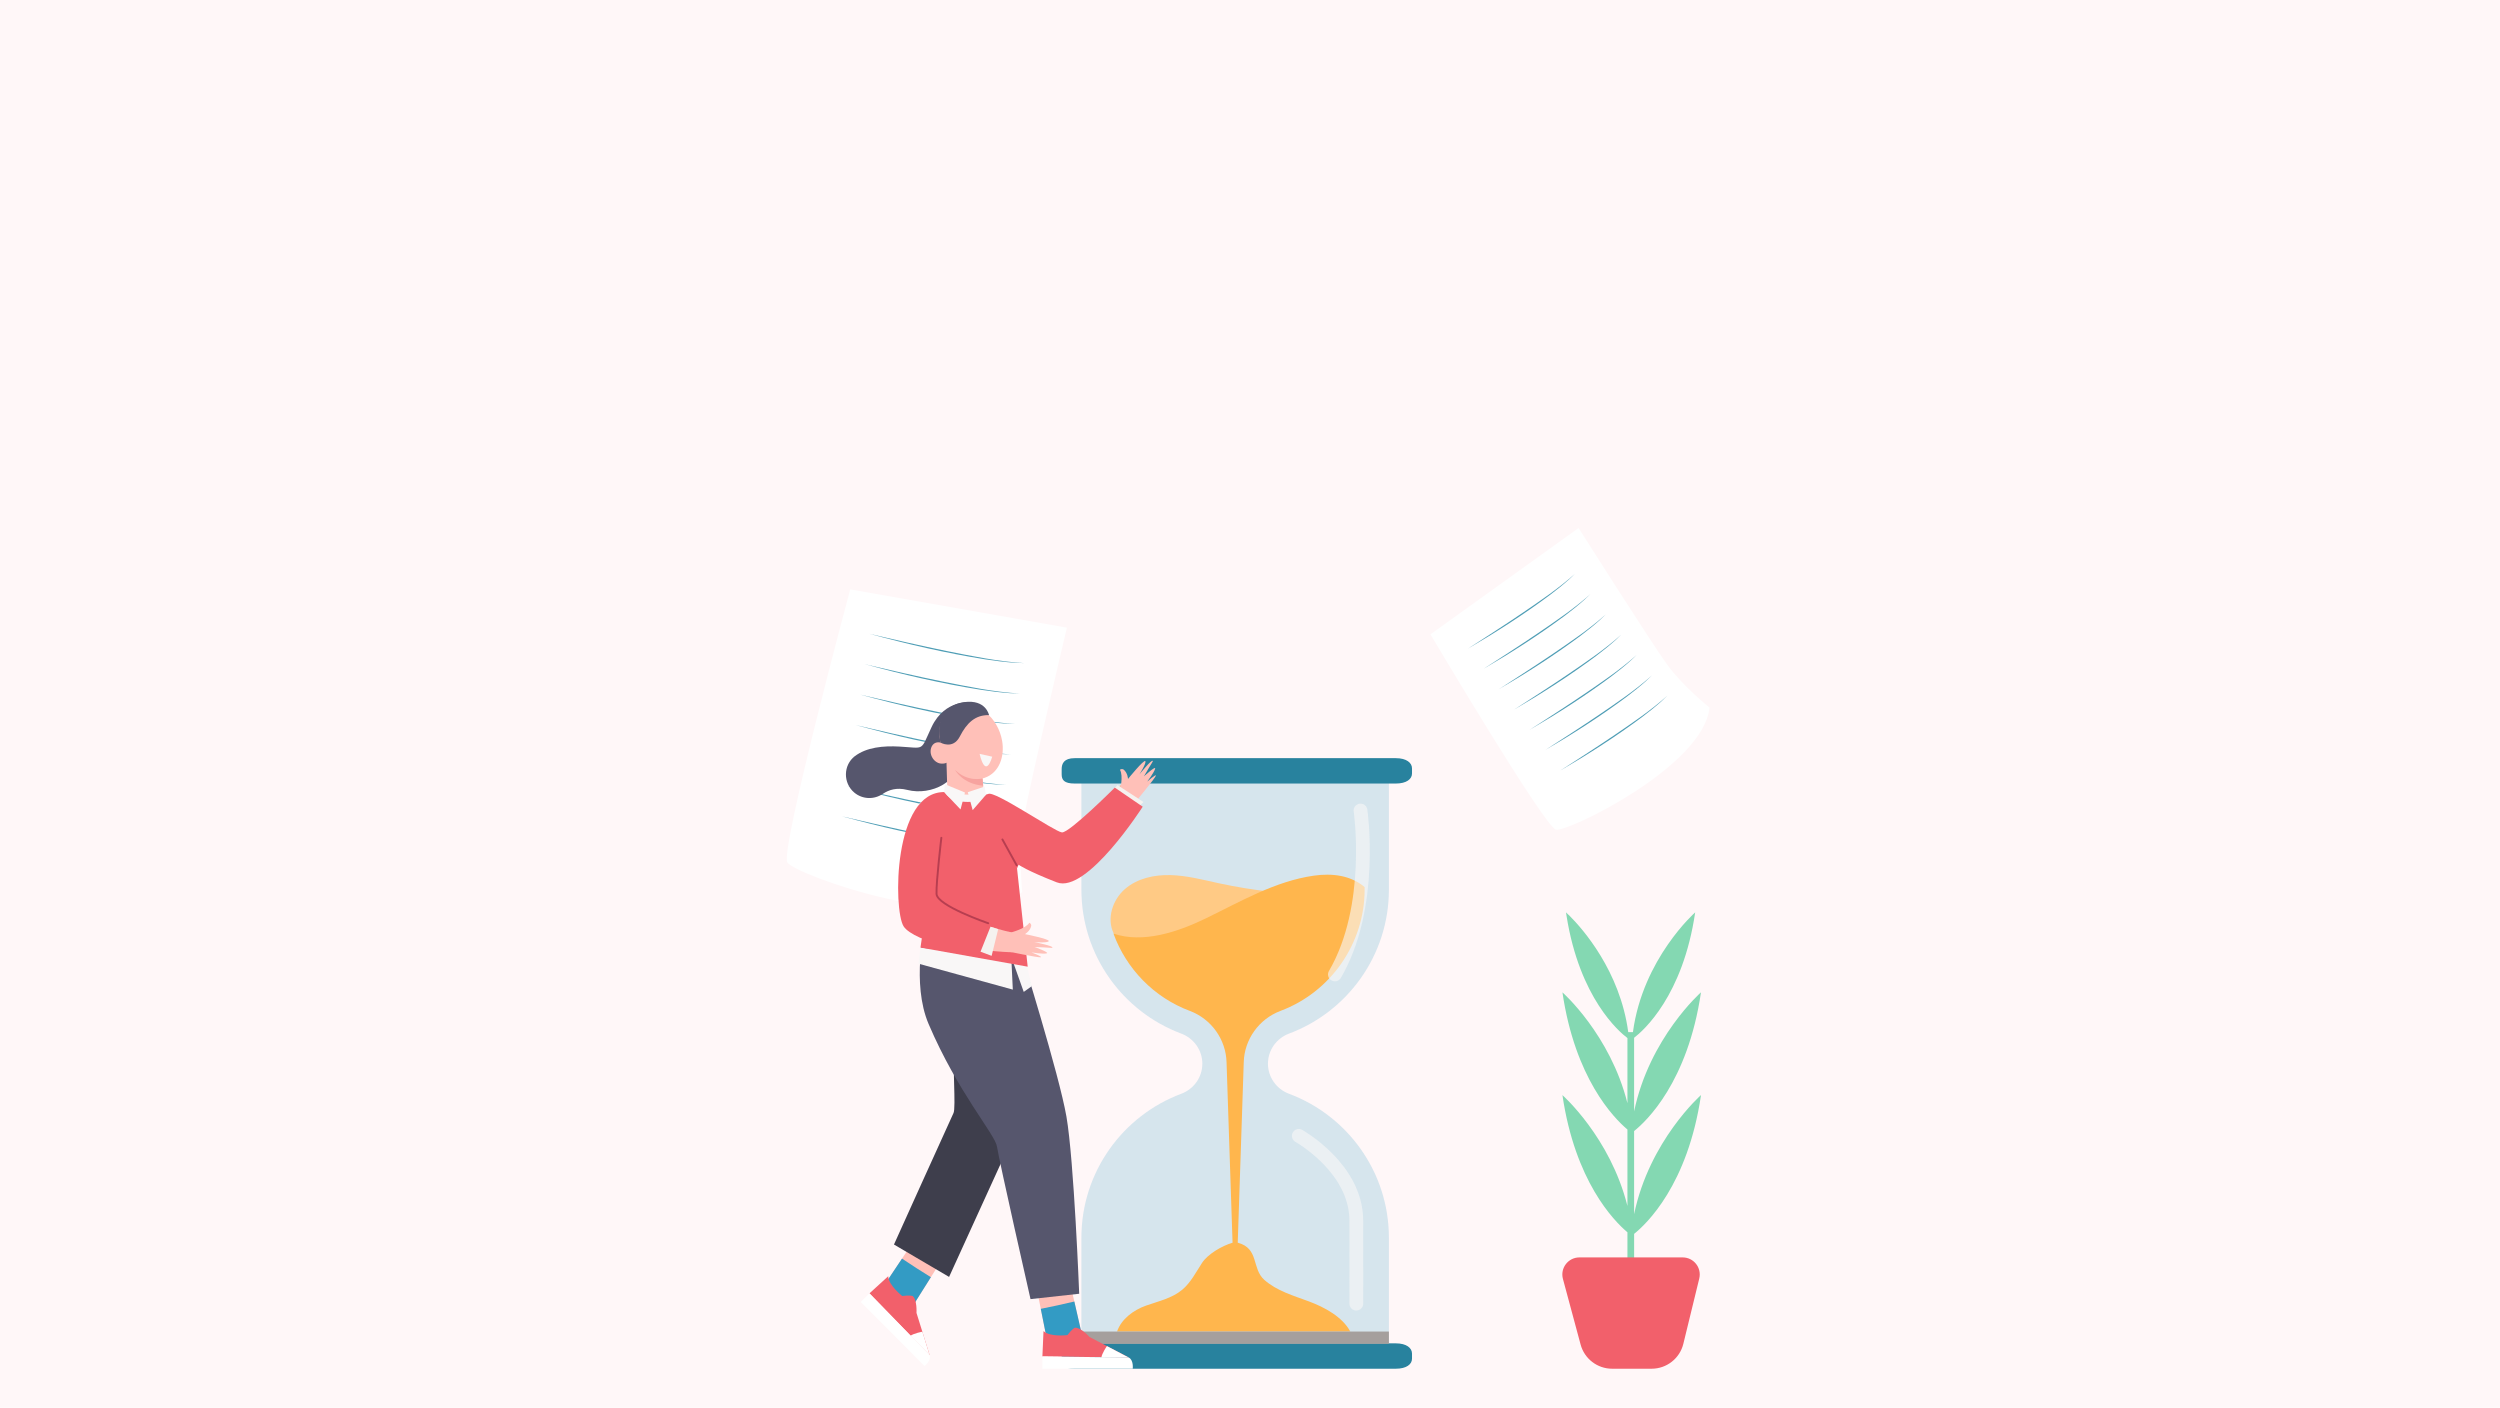
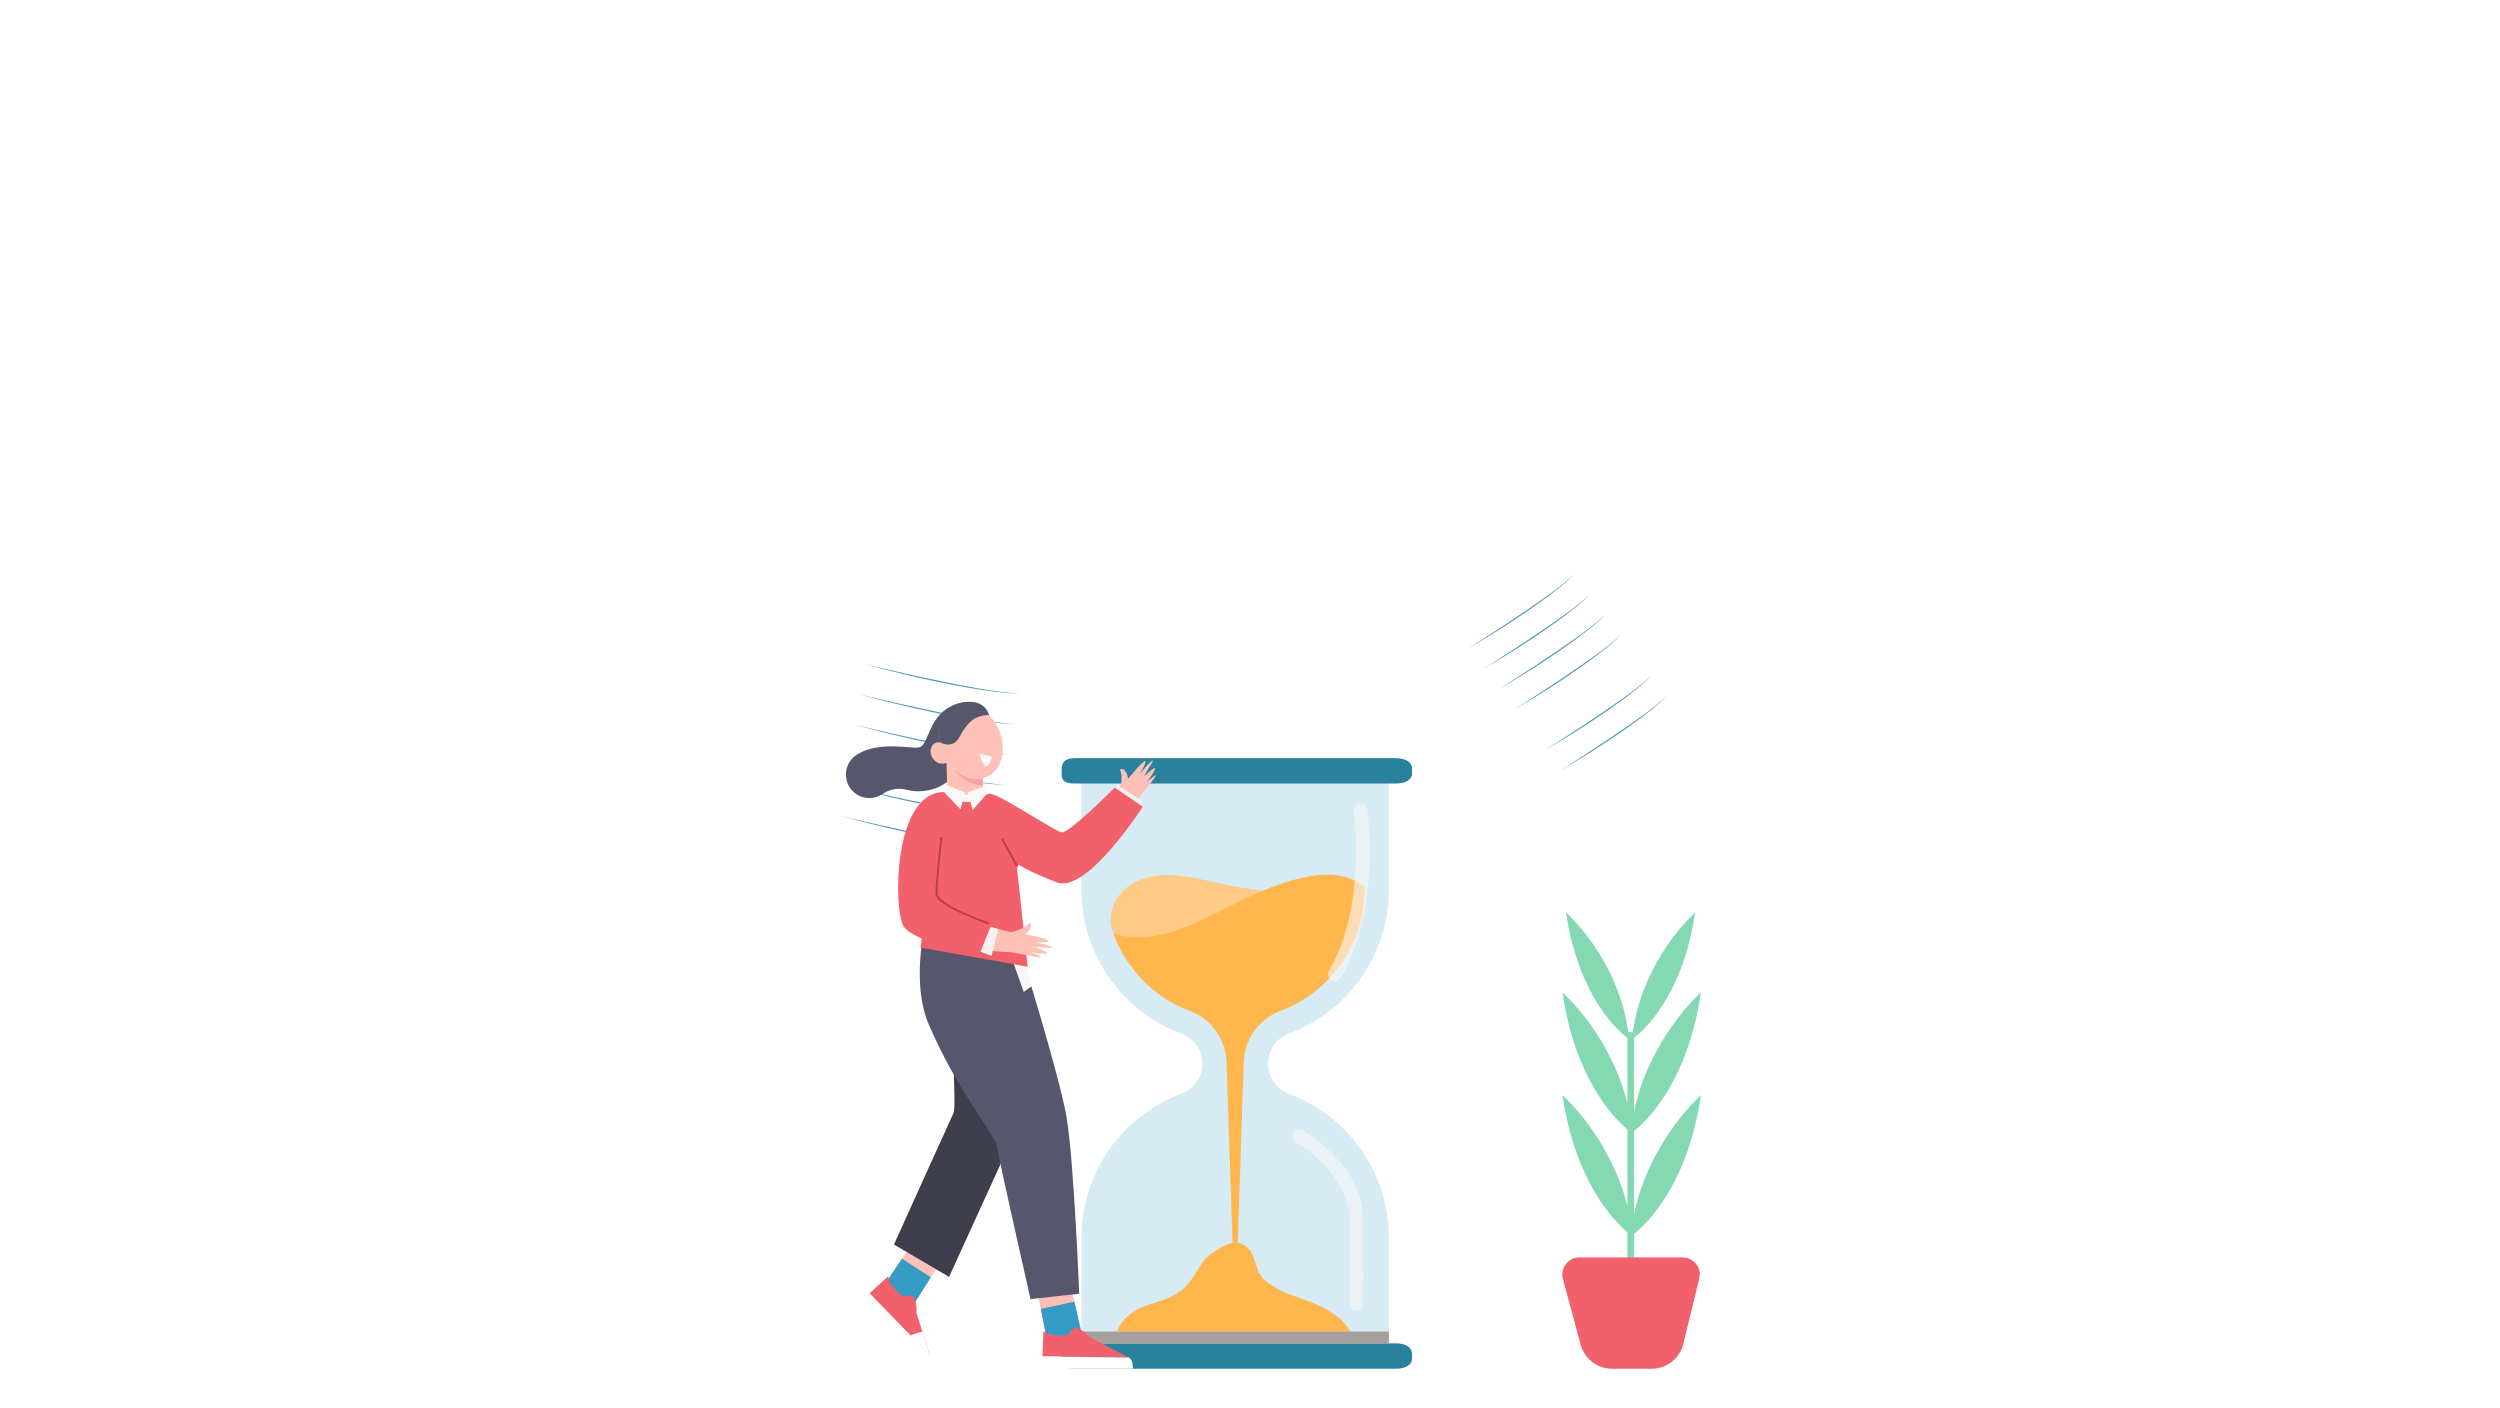
<svg xmlns="http://www.w3.org/2000/svg" viewBox="0 0 1922.05 1082.35">
  <g isolation="isolate">
    <g id="Layer_1">
-       <rect width="1922.05" height="1082.35" fill="#fff7f8" />
      <g>
        <g>
          <g>
            <path d="M653.67,453.14s-53.96,200.51-48.37,209.89c5.59,9.38,137.73,57.02,180.6,22.83,0,0-3.23-31.33,1.15-56.49,4.39-25.15,33.2-146.81,33.2-146.81l-166.58-29.43Z" fill="#fff" />
            <g>
-               <path d="M668.37,487.27c19.19,4.47,40.03,9.32,59.27,13.22,19.82,3.97,39.71,8.11,59.93,9.34-2.53-.09-5.06-.14-7.59-.28-7.08-.5-15.67-1.55-22.64-2.65-30.01-4.76-59.66-11.66-88.97-19.63h0Z" fill="#4e9db5" />
              <path d="M664.86,510.65c19.19,4.47,40.03,9.32,59.27,13.22,19.82,3.97,39.71,8.11,59.93,9.34-2.53-.09-5.06-.14-7.59-.28-7.08-.5-15.67-1.55-22.64-2.65-30.01-4.76-59.66-11.66-88.97-19.63h0Z" fill="#4e9db5" />
              <path d="M661.34,534.04c19.19,4.47,40.03,9.32,59.27,13.22,19.82,3.97,39.71,8.11,59.93,9.34-2.53-.09-5.06-.14-7.59-.28-7.08-.5-15.67-1.55-22.64-2.65-30.01-4.76-59.66-11.66-88.97-19.63h0Z" fill="#4e9db5" />
              <path d="M657.83,557.43c19.19,4.47,40.03,9.32,59.27,13.22,19.82,3.97,39.71,8.11,59.93,9.34-2.53-.09-5.06-.14-7.59-.28-7.08-.5-15.67-1.55-22.64-2.65-30.01-4.76-59.66-11.66-88.97-19.63h0Z" fill="#4e9db5" />
              <path d="M654.32,580.82c19.19,4.47,40.03,9.32,59.27,13.22,19.82,3.97,39.71,8.11,59.93,9.34-2.53-.09-5.06-.14-7.59-.28-7.08-.5-15.67-1.55-22.64-2.65-30.01-4.76-59.66-11.66-88.97-19.63h0Z" fill="#4e9db5" />
              <path d="M650.81,604.21c19.19,4.47,40.03,9.32,59.27,13.22,19.82,3.97,39.71,8.11,59.93,9.34-2.53-.09-5.06-.14-7.59-.28-7.08-.5-15.67-1.55-22.64-2.65-30.01-4.76-59.66-11.66-88.97-19.63h0Z" fill="#4e9db5" />
              <path d="M647.3,627.6c19.19,4.47,40.03,9.32,59.27,13.22,19.82,3.97,39.71,8.11,59.93,9.34-2.53-.09-5.06-.14-7.59-.28-7.08-.5-15.67-1.55-22.64-2.65-30.01-4.76-59.66-11.66-88.97-19.63h0Z" fill="#4e9db5" />
            </g>
          </g>
          <g>
            <path d="M1099.78,487.7s87.68,148.05,96.47,150.16c8.79,2.12,113.53-48.67,118.06-93.88,0,0-20.45-16.22-32.83-33.38-12.38-17.16-67.84-104.66-67.84-104.66l-113.87,81.75Z" fill="#fff" />
            <g>
              <path d="M1128.52,498.73c13.72-8.85,28.65-18.41,42.1-27.57,13.83-9.45,27.8-18.84,40.27-30.06-1.51,1.46-3,2.93-4.55,4.35-4.38,3.92-9.97,8.42-14.65,11.93-20.18,15.07-41.43,28.66-63.17,41.35h0Z" fill="#4e9db5" />
              <path d="M1140.36,514.35c13.72-8.85,28.65-18.41,42.1-27.57,13.83-9.45,27.8-18.84,40.27-30.06-1.51,1.46-3,2.93-4.55,4.35-4.38,3.92-9.97,8.42-14.65,11.93-20.18,15.07-41.43,28.66-63.17,41.35h0Z" fill="#4e9db5" />
              <path d="M1152.2,529.97c13.72-8.85,28.65-18.41,42.1-27.57,13.83-9.45,27.8-18.84,40.27-30.06-1.51,1.46-3,2.93-4.55,4.35-4.38,3.92-9.97,8.42-14.65,11.93-20.18,15.07-41.43,28.66-63.17,41.35h0Z" fill="#4e9db5" />
              <path d="M1164.03,545.59c13.72-8.85,28.65-18.41,42.1-27.57,13.83-9.45,27.8-18.84,40.27-30.06-1.51,1.46-3,2.93-4.55,4.35-4.38,3.92-9.97,8.42-14.65,11.93-20.18,15.07-41.43,28.66-63.17,41.35h0Z" fill="#4e9db5" />
-               <path d="M1175.87,561.21c13.72-8.85,28.65-18.41,42.1-27.57,13.83-9.45,27.8-18.84,40.27-30.06-1.51,1.46-3,2.93-4.55,4.35-4.38,3.92-9.97,8.42-14.65,11.93-20.18,15.07-41.43,28.66-63.17,41.35h0Z" fill="#4e9db5" />
              <path d="M1187.71,576.83c13.72-8.85,28.65-18.41,42.1-27.57,13.83-9.45,27.8-18.84,40.27-30.06-1.51,1.46-3,2.93-4.55,4.35-4.38,3.92-9.97,8.42-14.65,11.93-20.18,15.07-41.43,28.66-63.17,41.35h0Z" fill="#4e9db5" />
              <path d="M1199.54,592.45c13.72-8.85,28.65-18.41,42.1-27.57,13.83-9.45,27.8-18.84,40.27-30.06-1.51,1.46-3,2.93-4.55,4.35-4.38,3.92-9.97,8.42-14.65,11.93-20.18,15.07-41.43,28.66-63.17,41.35h0Z" fill="#4e9db5" />
            </g>
          </g>
        </g>
        <g>
          <path d="M1067.81,583.66v100.26c0,50.71-31.94,93.96-76.79,110.73-4.84,1.82-8.89,5.01-11.73,9.04-2.83,4.05-4.46,8.92-4.46,14.1,0,10.34,6.51,19.5,16.19,23.12,44.86,16.78,76.79,60.02,76.79,110.74v100.26h-236.41v-100.26c0-50.72,31.94-93.96,76.78-110.74,4.84-1.82,8.9-5.01,11.74-9.04,2.84-4.03,4.46-8.9,4.46-14.08,0-10.35-6.51-19.5-16.2-23.14-44.84-16.77-76.78-60.02-76.78-110.73v-100.26h236.41Z" fill="#339bc4" opacity=".2" />
          <path d="M1085.58,590.73v3.96c0,4.28-4.24,7.71-12.44,7.71h-246.91c-8.22,0-10-2.84-10-7.11v-3.96c0-4.28,1.78-8.44,10-8.44h246.91c8.2,0,12.44,3.57,12.44,7.85Z" fill="#28829e" />
          <path d="M998.55,873.28s44.1,24.61,44.2,64.98c.1,40.37,0,64,0,64" fill="none" opacity=".61" stroke="#f9f7f7" stroke-linecap="round" stroke-miterlimit="10" stroke-width="10.59" />
          <path d="M1085.58,1040.63v3.96c0,4.28-4.24,7.71-12.44,7.71h-246.91c-8.22,0-10-2.84-10-7.11v-3.96c0-4.28,1.78-8.44,10-8.44h246.91c8.2,0,12.44,3.57,12.44,7.85Z" fill="#28829e" />
          <path d="M856.18,717.54c-5.5-11.31-.83-25.74,8.66-34,9.48-8.25,22.67-11.12,35.24-10.75,12.57.37,24.84,3.64,37.13,6.3,26.59,5.76,53.78,8.72,80.99,8.82-29.42,24.14-65.61,34.26-103.31,39.48-10.01,1.39-20.16,2.44-30.21,1.33s-24.07-2.09-28.49-11.18Z" fill="#ffca85" />
          <path d="M984.49,777.18c38.68-14.47,64.66-51.95,64.66-93.25v-1.92c-10.74-9.07-24.93-10.81-39.1-8.78-29.73,4.25-56.4,19.95-83,32.85-21.82,10.58-48.38,19.37-70.99,11.7,9.8,26.9,30.98,49.05,58.67,59.41,16.61,6.21,27.84,22.03,28.27,39.57l4.62,138.68c-8.25,2.35-19.11,8.84-23.45,15.48-4.7,7.19-8.65,15.12-15.23,20.64-7.81,6.56-18.23,8.83-27.85,12.22-9.62,3.39-18.97,10.31-22.3,19.95h179.35c-6.06-11.28-19.72-18.67-31.72-23.14-12-4.47-24.79-8.11-34.38-16.59-9.88-8.74-3.81-24.18-20.45-28.6l4.62-138.64c.43-17.54,11.67-33.36,28.28-39.57Z" fill="#ffb64d" />
          <path d="M1045.99,623.14s10.83,73.84-19.69,126.03" fill="none" opacity=".61" stroke="#f9f7f7" stroke-linecap="round" stroke-miterlimit="10" stroke-width="10.59" />
          <rect x="831.4" y="1023.72" width="236.41" height="9.46" fill="#a59f9d" mix-blend-mode="color-burn" />
        </g>
        <g>
          <g>
            <g>
              <g>
                <g>
                  <polygon points="738.4 945.8 695.75 1013.62 675.07 995.18 716.56 933.12 738.4 945.8" fill="#ffc0b8" />
                  <path d="M693.48,967.64l-18.41,27.55,20.68,18.43,19.93-31.69c-7.5-4.61-14.89-9.38-22.2-14.29Z" fill="#339bc4" />
                </g>
                <g>
                  <path d="M668.46,994.36l46.31,47.62-10.15-32.59s.61-10.19-2.98-12.99c0,0-2.4-.8-7.99-.01,0,0-10.58-8.21-10.77-15.2l-14.41,13.17Z" fill="#f2606b" />
                  <path d="M709.13,1023.84s-6.67,1.21-9.24,3.21l14.88,14.94-5.64-18.14Z" fill="#fff" />
                  <path d="M668.46,994.36s-4.81,4.75-6.71,6.65l49.06,49.18s5.24-4.05,3.96-8.21l-46.31-47.62Z" fill="#fff" />
                </g>
              </g>
              <path d="M733.09,795.59c-.75,23.33,1.94,55.94,0,60.1-4.75,10.19-45.79,101.12-45.79,101.12l42.37,24.91,48.59-106.54,18.67-71.68c-19.65,3.22-44.23-11.44-63.83-7.91Z" fill="#3e3e4c" />
            </g>
            <g>
              <g>
                <g>
                  <polygon points="816.43 959.04 834.32 1037.13 806.67 1038.75 792.03 965.54 816.43 959.04" fill="#ffc0b8" />
                  <path d="M800.17,1006.26l6.5,32.49,27.66-1.63-8.36-36.49c-8.56,2.05-17.16,3.92-25.79,5.63Z" fill="#339bc4" />
                </g>
                <g>
                  <path d="M801.42,1042.85l66.42.85-30.24-15.83s-6.78-7.63-11.31-7.07c0,0-2.26,1.13-5.65,5.65,0,0-13.28,1.7-18.37-3.11l-.85,19.5Z" fill="#f2606b" />
-                   <path d="M851.02,1034.88s-3.86,5.58-4.26,8.81h21.08s-16.82-8.81-16.82-8.81Z" fill="#fff" />
                  <path d="M801.42,1042.85s-.03,6.76-.03,9.45h69.47s.83-6.57-3.02-8.6l-66.42-.85Z" fill="#fff" />
                </g>
              </g>
              <path d="M711.63,711.98c-.8.05-11.04,44.04,2.3,75.3,22.36,52.42,51.18,84.98,52.56,94.17,1.67,11.12,25.79,117.33,25.79,117.33l37.43-4.12s-3.99-102.49-9.79-136.11c-5.59-32.38-35.06-126.66-35.06-126.66l-73.22-19.91Z" fill="#56566d" />
            </g>
          </g>
          <g>
            <path d="M747.24,539.96s-20.74-2.99-31.05,19.07c-8.83,18.89-4.7,16.07-24.66,14.95-12.5-.71-25.28.53-34.29,7.37s-9.2,20.72-.37,28.06h0c6.26,5.2,15.15,5.48,21.89.91,4.48-3.04,10.69-5.1,18.68-3.04,18.68,4.83,41.79-6.94,39.51-25.78-2.29-18.83,10.3-41.54,10.3-41.54Z" fill="#56566d" />
            <g>
              <g>
                <path d="M733.5,543.38c-1.62.74-3.15,1.74-4.57,3.03-12.65,11.56-5.43,34.81,5.36,45.5,5.97,5.91,14.85,8.82,22.74,6.09,11.53-3.99,15.44-16.85,13.42-28.43-1.51-8.63-6.06-16.86-12.96-22.09-6.89-5.22-16.34-7.6-23.99-4.1Z" fill="#ffc0b8" />
                <path d="M730.37,584.85c-2.22,2.09-6,2.86-8.87,1.77-2.87-1.09-5.17-3.88-5.84-7.06-.6-2.86.21-6.06,2.35-7.75,2.13-1.68,5.88-1.48,7.61.83l4.76,12.21Z" fill="#ffc0b8" />
                <path d="M727.41,577.24l1.22,40.8c.11,7.54,6.07,13.69,13.6,14.03h0c8.7.4,15.72-7.03,14.83-15.69l-3.62-37.95-26.03-1.19Z" fill="#ffc0b8" />
                <path d="M755.88,604.06l-.43-5.59s-11.3,3.16-21.17-6.55c0,0,5.54,10.77,21.59,12.15Z" fill="#f7a39f" />
                <path d="M762.82,581.75s-4.75,18.12-9.68-2.16" fill="#f9f7f7" />
              </g>
              <path d="M723.03,570.89s9.62,5.67,14.92-4.69c5.3-10.36,11.84-16.65,22.44-16.4,0,0-2.31-12.29-19.11-9.99-15.29,2.1-22.07,14.43-18.25,31.07Z" fill="#56566d" />
            </g>
          </g>
          <g>
            <g>
-               <polygon points="707.68 728.52 706.12 740.89 778.67 760.83 777.52 736.55 707.68 728.52" fill="#f9f7f7" />
              <polygon points="778.78 739.32 787.07 762.6 793.26 758.18 789.28 741.39 778.78 739.32" fill="#f9f7f7" />
            </g>
            <path d="M712.97,714.98c20.52,2.71,65.81,24.34,65.81,24.34l.35-101.82c-.57-2.91-1.28-5.46-2.07-7.73-21.57-.37-43.26-2.18-64.69.86-.74.11-1.46.13-2.16.12l-6.63,11.08,8.71,34.06c1.61,6.31.7,33.48.68,39.1Z" fill="#f5f2ef" />
            <path d="M756.37,610.34c-11.16,2.11-28.89-1.28-28.89-1.28-29.26,1.46-30.45,31.43-32.24,45.39l32.14,5.79,38.46,2.63,21.6,1.58,13.17-27.92s-27.59-22.17-44.23-26.19Z" fill="#f9f7f7" />
            <polygon points="781.65 665.28 790.11 743.2 707.68 728.52 720.1 643.26 781.65 665.28" fill="#f2606b" />
            <g>
              <g>
                <path d="M762.74,614.6s52.13,33.56,55.55,31.34c23.47-15.19,43.51-42.7,43.51-42.7l14.12,8.73s-40.25,76.39-74.6,60.15c-36.45-17.23-53.46-41.33-53.46-41.33l14.89-16.19Z" fill="#fdb899" />
                <path d="M869.2,622.91c-4.01-2.66-8-5.37-11.97-8.1.42-.63.8-1.24,1.13-1.8l2.68-4.99s2.82-11.57,0-16.2c.6-.52,2-.84,2.83-.16,3.25,2.67,3.36,7.21,3.36,7.21,0,0,12.36-15.28,13.33-13.7.96,1.59-4.59,10.23-4.59,10.23,0,0,9.84-12.19,10.27-10.34.17.71,0,0-6.77,11.83,0,0,9.11-8.32,8.66-6.06-.57,2.83-6.14,10.11-6.14,10.11,0,0,7.12-6.35,6.66-4.54-.47,1.81-16.39,21.04-16.39,21.04,0,0-1.31,2.35-3.04,5.45Z" fill="#ffc0b8" />
              </g>
              <polygon points="854.91 608.15 859.15 603.59 879.14 616.6 872.99 622.48 854.91 608.15" fill="#f5f2ef" />
            </g>
            <g>
              <g>
                <path d="M777.78,716.86s-29.32-5.84-51.04-20.21c-2.43-1.61-.56-45.09.44-65.12-8.87-.45-17.79-.42-26.67-.51-.3,1.3-.55,2.63-.67,3.98-1.17,12.89-2.93,35.11-3.67,59.59-1.1,36.18,82.15,37.53,82.15,37.53l-.54-15.26Z" fill="#ffc0b8" />
                <path d="M767.65,731.1c.49-4.79,1.03-9.58,1.6-14.36.75.08,1.47.14,2.11.16l5.66.05s11.55-2.89,14.34-7.54c.74.29,1.68,1.38,1.46,2.43-.85,4.12-4.82,6.33-4.82,6.33,0,0,19.28,3.83,18.32,5.42-.96,1.59-11.2.7-11.2.7,0,0,15.37,3.04,13.93,4.28-.55.48,0,0-13.63-.48,0,0,11.6,4.19,9.39,4.84-2.77.82-11.81-.72-11.81-.72,0,0,8.93,3.35,7.11,3.78-1.82.43-26.25-4.72-26.25-4.72,0,0-2.7-.07-6.24-.16Z" fill="#ffc0b8" />
              </g>
              <polygon points="750.17 730.32 762.38 734.88 767.43 714.36 758.64 711.59 750.17 730.32" fill="#f5f2ef" />
            </g>
            <path d="M726.55,608.96s2.16,7.49,17.41,7.58c5.29.03,8.43-1.38,14.28-5.64,1.89-1.38,11.5,3.72,22.32,10.05v46.86s-18.68,43.77-18.68,43.77l-9.03,22.59s-50.25-9.6-58.16-22.02c-7.9-12.42-8.23-104.31,31.86-103.18Z" fill="#f2606b" />
            <g>
              <polygon points="741.89 609.31 726.32 602.88 725.93 609.09 738.48 622.32 741.89 609.31" fill="#f9f7f7" />
              <polygon points="756.99 604.73 744.05 609.04 747.81 622.84 758.02 611.06 756.99 604.73" fill="#f9f7f7" />
            </g>
            <path d="M759.77,709.81s-39.42-13.48-39.75-22.57c-.34-9.1,3.71-43.12,3.71-43.12" fill="none" stroke="#b73e50" stroke-linecap="round" stroke-miterlimit="10" stroke-width="1.5" />
            <path d="M781.95,667.53c-1.59-2.21-2.99-4.55-4.27-6.95-2.62-4.92-4.7-10.1-6.99-15.18-4.94-10.96-9-22.3-12.73-33.72.56-.39,1.14-.8,1.76-1.24,4.43-3.22,51.07,28.97,56.71,29.53,5.65.56,40.65-34.44,40.65-34.44l21.46,14.68s-42.91,67.19-66.06,58.16c-23.15-9.03-29.36-13.55-29.36-13.55l-1.16,2.72Z" fill="#f2606b" />
            <line x1="770.68" y1="645.39" x2="781.65" y2="665.28" fill="none" stroke="#b73e50" stroke-linecap="round" stroke-miterlimit="10" stroke-width="1.5" />
          </g>
        </g>
        <g>
          <path d="M1307.76,841.96c-10.15,69.15-42.1,99.22-51.41,106.66v43.96h-5.15v-45.17c-10.81-9.13-40.28-39.54-49.97-105.46,0,0,36.73,32.39,49.97,85.22v-58.77c-10.81-9.13-40.28-39.54-49.97-105.46,0,0,36.73,32.37,49.97,85.22v-50.09c-6.52-4.92-36.73-30.72-46.78-93.73-.15-.94-.31-1.9-.45-2.88,0,0,1.11.98,3,2.88,9.49,9.52,38.54,42.04,44.86,89.2h3.6c7.58-56.57,47.86-92.08,47.86-92.08-9.43,64.24-39.78,90.91-46.95,96.4v56.62c11.75-56.57,51.41-91.55,51.41-91.55-10.15,69.15-42.1,99.22-51.41,106.64v63.91c11.75-56.57,51.41-91.55,51.41-91.55Z" fill="#84d8b2" />
          <path d="M1306.42,982.98l-12.23,50.16c-2.74,11.25-12.83,19.16-24.39,19.16h-30.36c-11.36,0-21.29-7.62-24.24-18.58l-13.59-50.45c-2.25-8.34,4.05-16.55,12.69-16.55h79.35c8.51,0,14.79,7.98,12.76,16.26Z" fill="#f2606b" />
        </g>
      </g>
    </g>
  </g>
</svg>